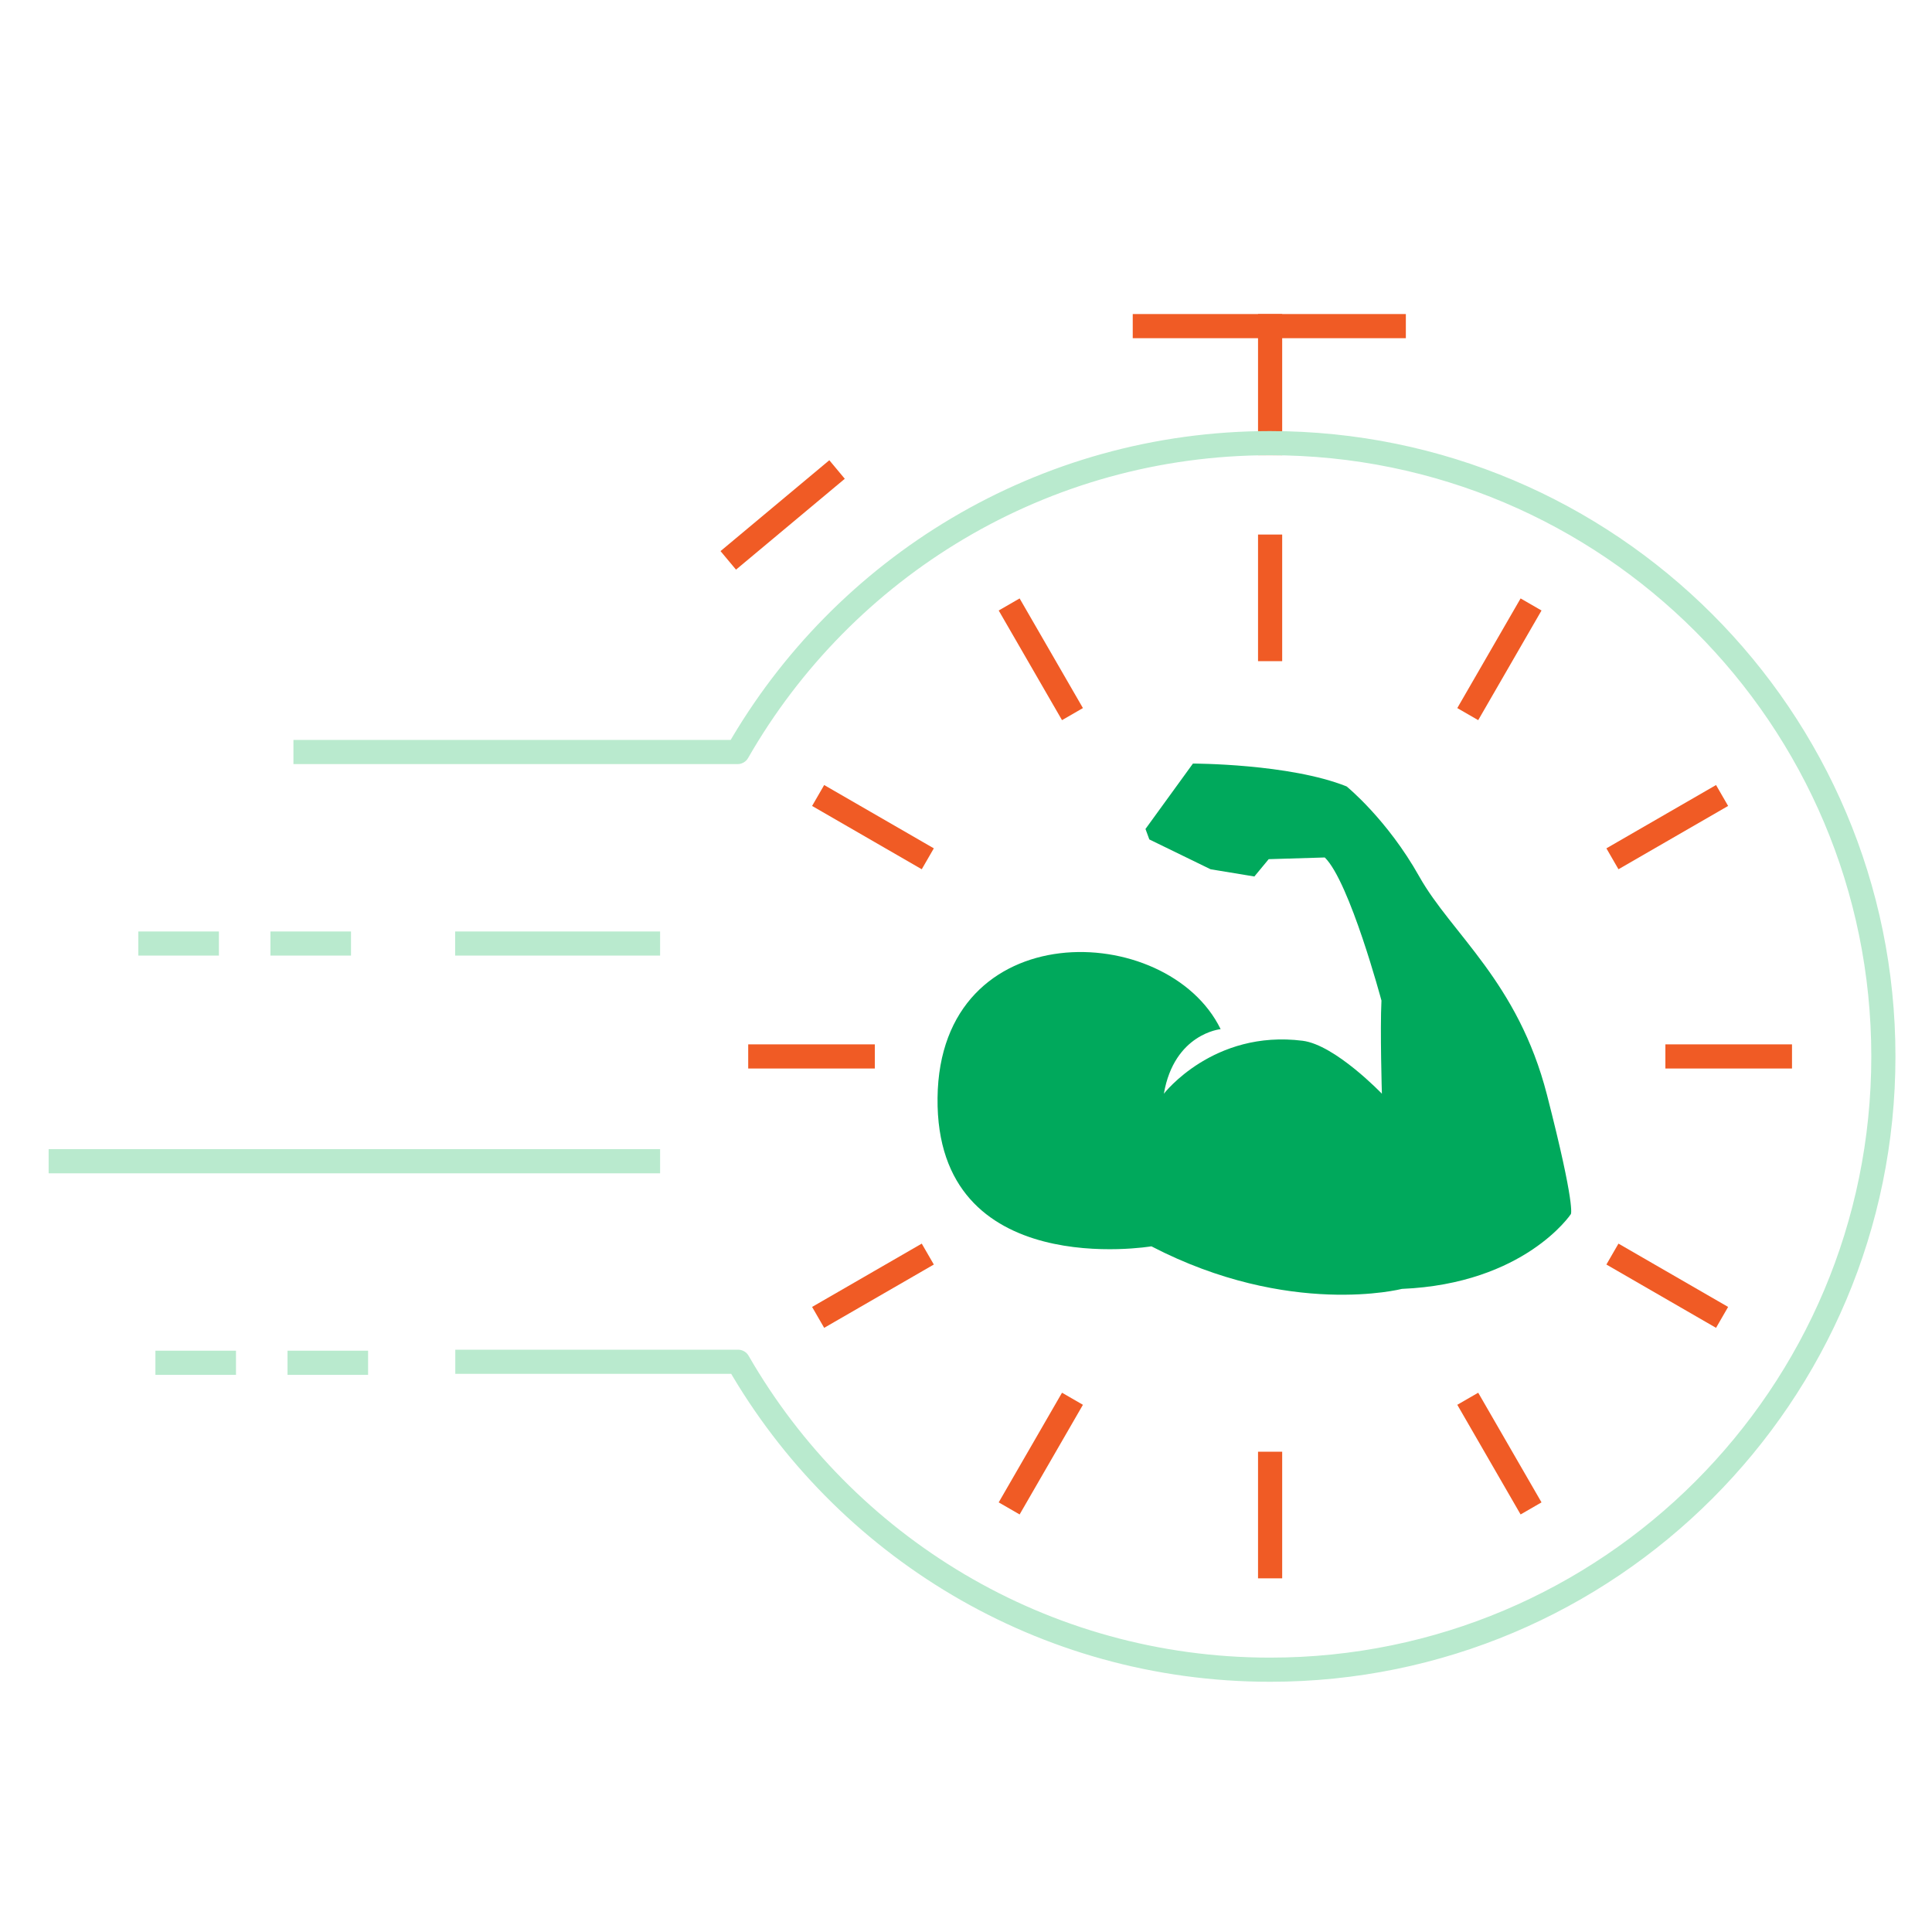
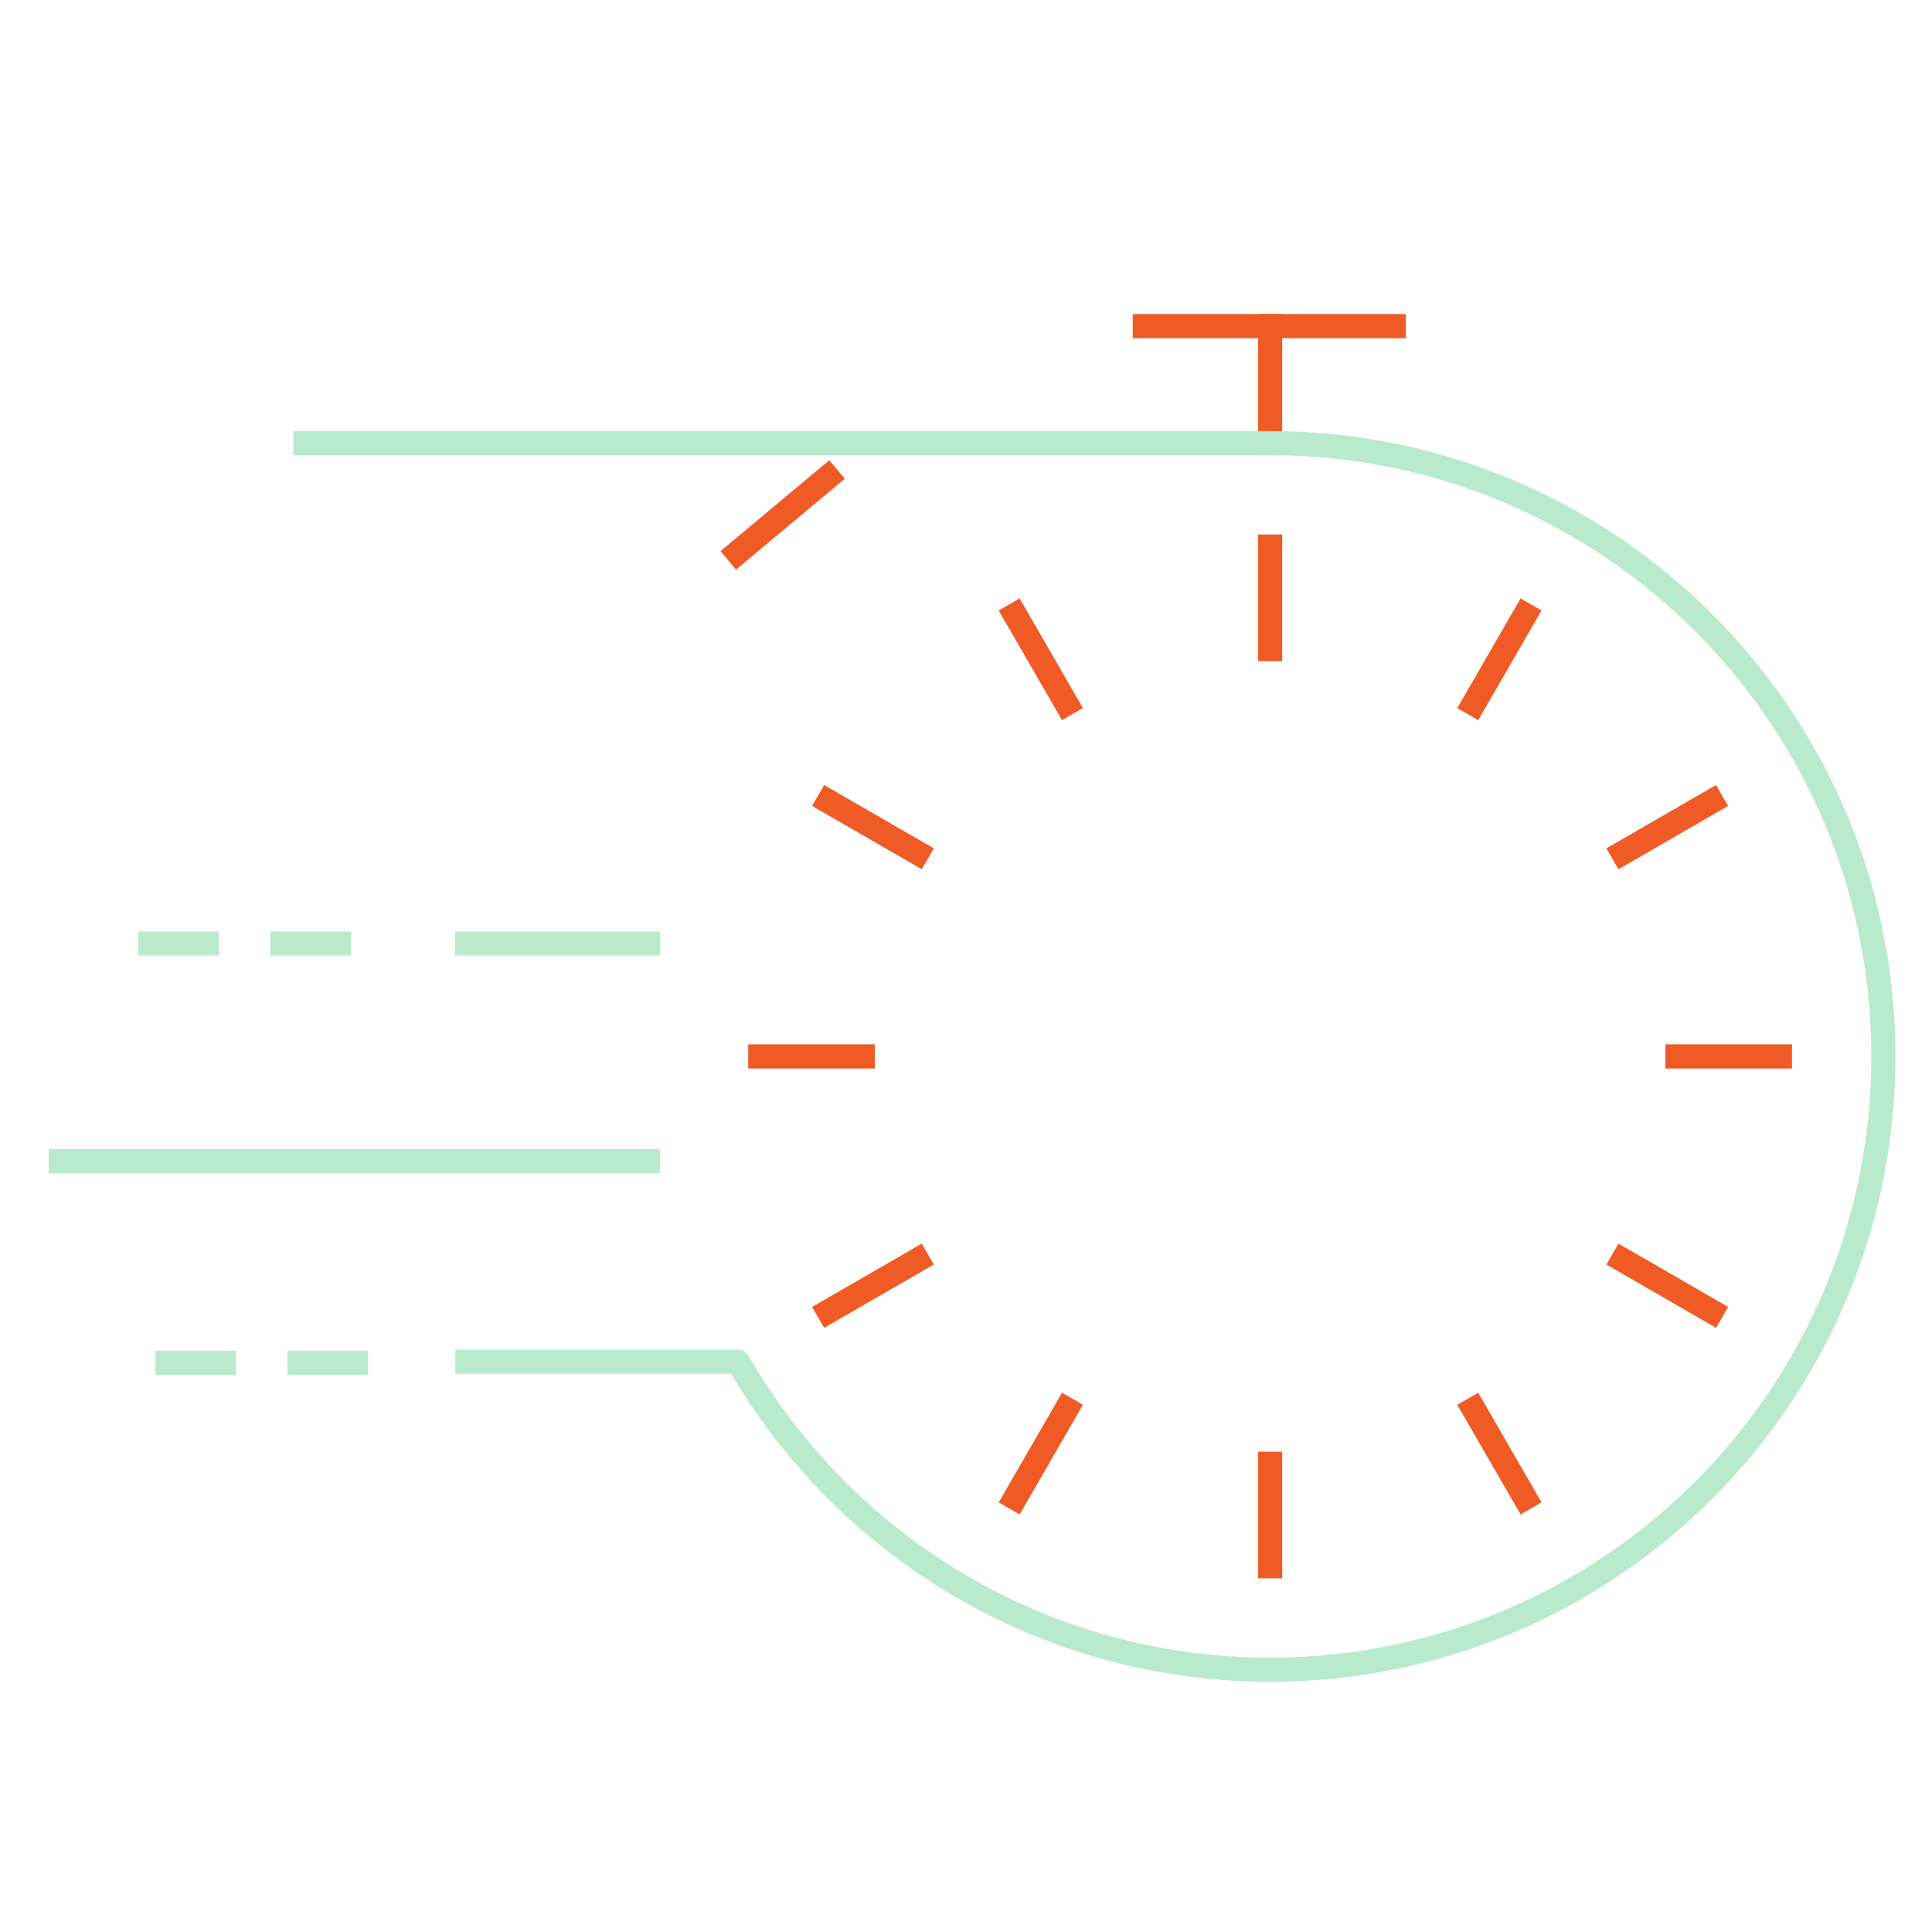
<svg xmlns="http://www.w3.org/2000/svg" id="Layer_9" data-name="Layer 9" width="320" height="320" viewBox="0 0 320 320">
  <line x1="36.257" y1="156.28" x2="22.91" y2="156.28" fill="none" stroke="#b9eace" stroke-linejoin="round" stroke-width="4" />
  <line x1="39.087" y1="225.72" x2="25.74" y2="225.72" fill="none" stroke="#b9eace" stroke-linejoin="round" stroke-width="4" />
  <g>
    <line x1="210.37" y1="90.537" x2="210.37" y2="107.509" fill="none" stroke="#f05b25" stroke-linecap="square" stroke-miterlimit="10" stroke-width="4" />
    <line x1="252.591" y1="101.85" x2="244.105" y2="116.548" fill="none" stroke="#f05b25" stroke-linecap="square" stroke-miterlimit="10" stroke-width="4" />
    <line x1="283.499" y1="132.758" x2="268.801" y2="141.244" fill="none" stroke="#f05b25" stroke-linecap="square" stroke-miterlimit="10" stroke-width="4" />
    <line x1="294.812" y1="174.979" x2="277.84" y2="174.979" fill="none" stroke="#f05b25" stroke-linecap="square" stroke-miterlimit="10" stroke-width="4" />
    <line x1="283.499" y1="217.201" x2="268.801" y2="208.714" fill="none" stroke="#f05b25" stroke-linecap="square" stroke-miterlimit="10" stroke-width="4" />
    <line x1="252.591" y1="248.109" x2="244.105" y2="233.41" fill="none" stroke="#f05b25" stroke-linecap="square" stroke-miterlimit="10" stroke-width="4" />
    <line x1="210.37" y1="259.422" x2="210.37" y2="242.45" fill="none" stroke="#f05b25" stroke-linecap="square" stroke-miterlimit="10" stroke-width="4" />
    <line x1="168.149" y1="248.109" x2="176.635" y2="233.41" fill="none" stroke="#f05b25" stroke-linecap="square" stroke-miterlimit="10" stroke-width="4" />
    <line x1="137.241" y1="217.201" x2="151.939" y2="208.714" fill="none" stroke="#f05b25" stroke-linecap="square" stroke-miterlimit="10" stroke-width="4" />
    <line x1="125.927" y1="174.979" x2="142.9" y2="174.979" fill="none" stroke="#f05b25" stroke-linecap="square" stroke-miterlimit="10" stroke-width="4" />
    <line x1="137.241" y1="132.758" x2="151.939" y2="141.244" fill="none" stroke="#f05b25" stroke-linecap="square" stroke-miterlimit="10" stroke-width="4" />
    <line x1="168.149" y1="101.85" x2="176.635" y2="116.548" fill="none" stroke="#f05b25" stroke-linecap="square" stroke-miterlimit="10" stroke-width="4" />
    <line x1="210.37" y1="73.403" x2="210.37" y2="54.016" fill="none" stroke="#f05b25" stroke-linecap="square" stroke-miterlimit="10" stroke-width="4" />
    <line x1="189.617" y1="54.016" x2="230.853" y2="54.016" fill="none" stroke="#f05b25" stroke-linecap="square" stroke-miterlimit="10" stroke-width="4" />
    <line x1="122.159" y1="91.534" x2="137.107" y2="79.047" fill="none" stroke="#f05b25" stroke-linecap="square" stroke-miterlimit="10" stroke-width="4" />
-     <path d="M75.411,225.553h46.847c17.537,30.484,50.426,51.002,88.11,51.002,56.103,0,101.578-45.474,101.578-101.578s-45.474-101.578-101.578-101.578c-37.747,0-70.691,20.596-88.196,51.159H48.601" fill="none" stroke="#b9eace" stroke-linejoin="round" stroke-width="4" />
+     <path d="M75.411,225.553h46.847c17.537,30.484,50.426,51.002,88.11,51.002,56.103,0,101.578-45.474,101.578-101.578s-45.474-101.578-101.578-101.578H48.601" fill="none" stroke="#b9eace" stroke-linejoin="round" stroke-width="4" />
    <line x1="109.334" y1="156.28" x2="75.386" y2="156.28" fill="none" stroke="#b9eace" stroke-linejoin="round" stroke-width="4" />
    <line x1="109.334" y1="192.336" x2="8.055" y2="192.336" fill="none" stroke="#b9eace" stroke-linejoin="round" stroke-width="4" />
    <line x1="58.138" y1="156.28" x2="44.791" y2="156.28" fill="none" stroke="#b9eace" stroke-linejoin="round" stroke-width="4" />
    <line x1="60.968" y1="225.72" x2="47.621" y2="225.72" fill="none" stroke="#b9eace" stroke-linejoin="round" stroke-width="4" />
-     <path d="M197.587,126.471s15.992,0,25.45,3.783c0,0,6.706,5.425,12.037,14.921,5.331,9.497,16.336,17.407,21.151,36.15,4.815,18.743,3.955,19.775,3.955,19.775,0,0-7.642,11.521-27.981,12.381,0,0-18.619,4.815-41.489-7.05,0,0-35.767,6.019-35.423-24.59.344-30.608,38.062-29.47,46.888-11.382,0,0-7.682.721-9.402,10.694,0,0,8.189-10.636,22.983-8.77,5.39.68,13.128,8.77,13.128,8.77,0,0-.315-10.563-.071-15.427,0,0-5.259-19.667-9.386-23.701l-9.291.28-2.373,2.869-7.251-1.196-10.146-4.941-.638-1.734,7.86-10.833Z" fill="#00a95c" stroke-width="0" />
  </g>
</svg>